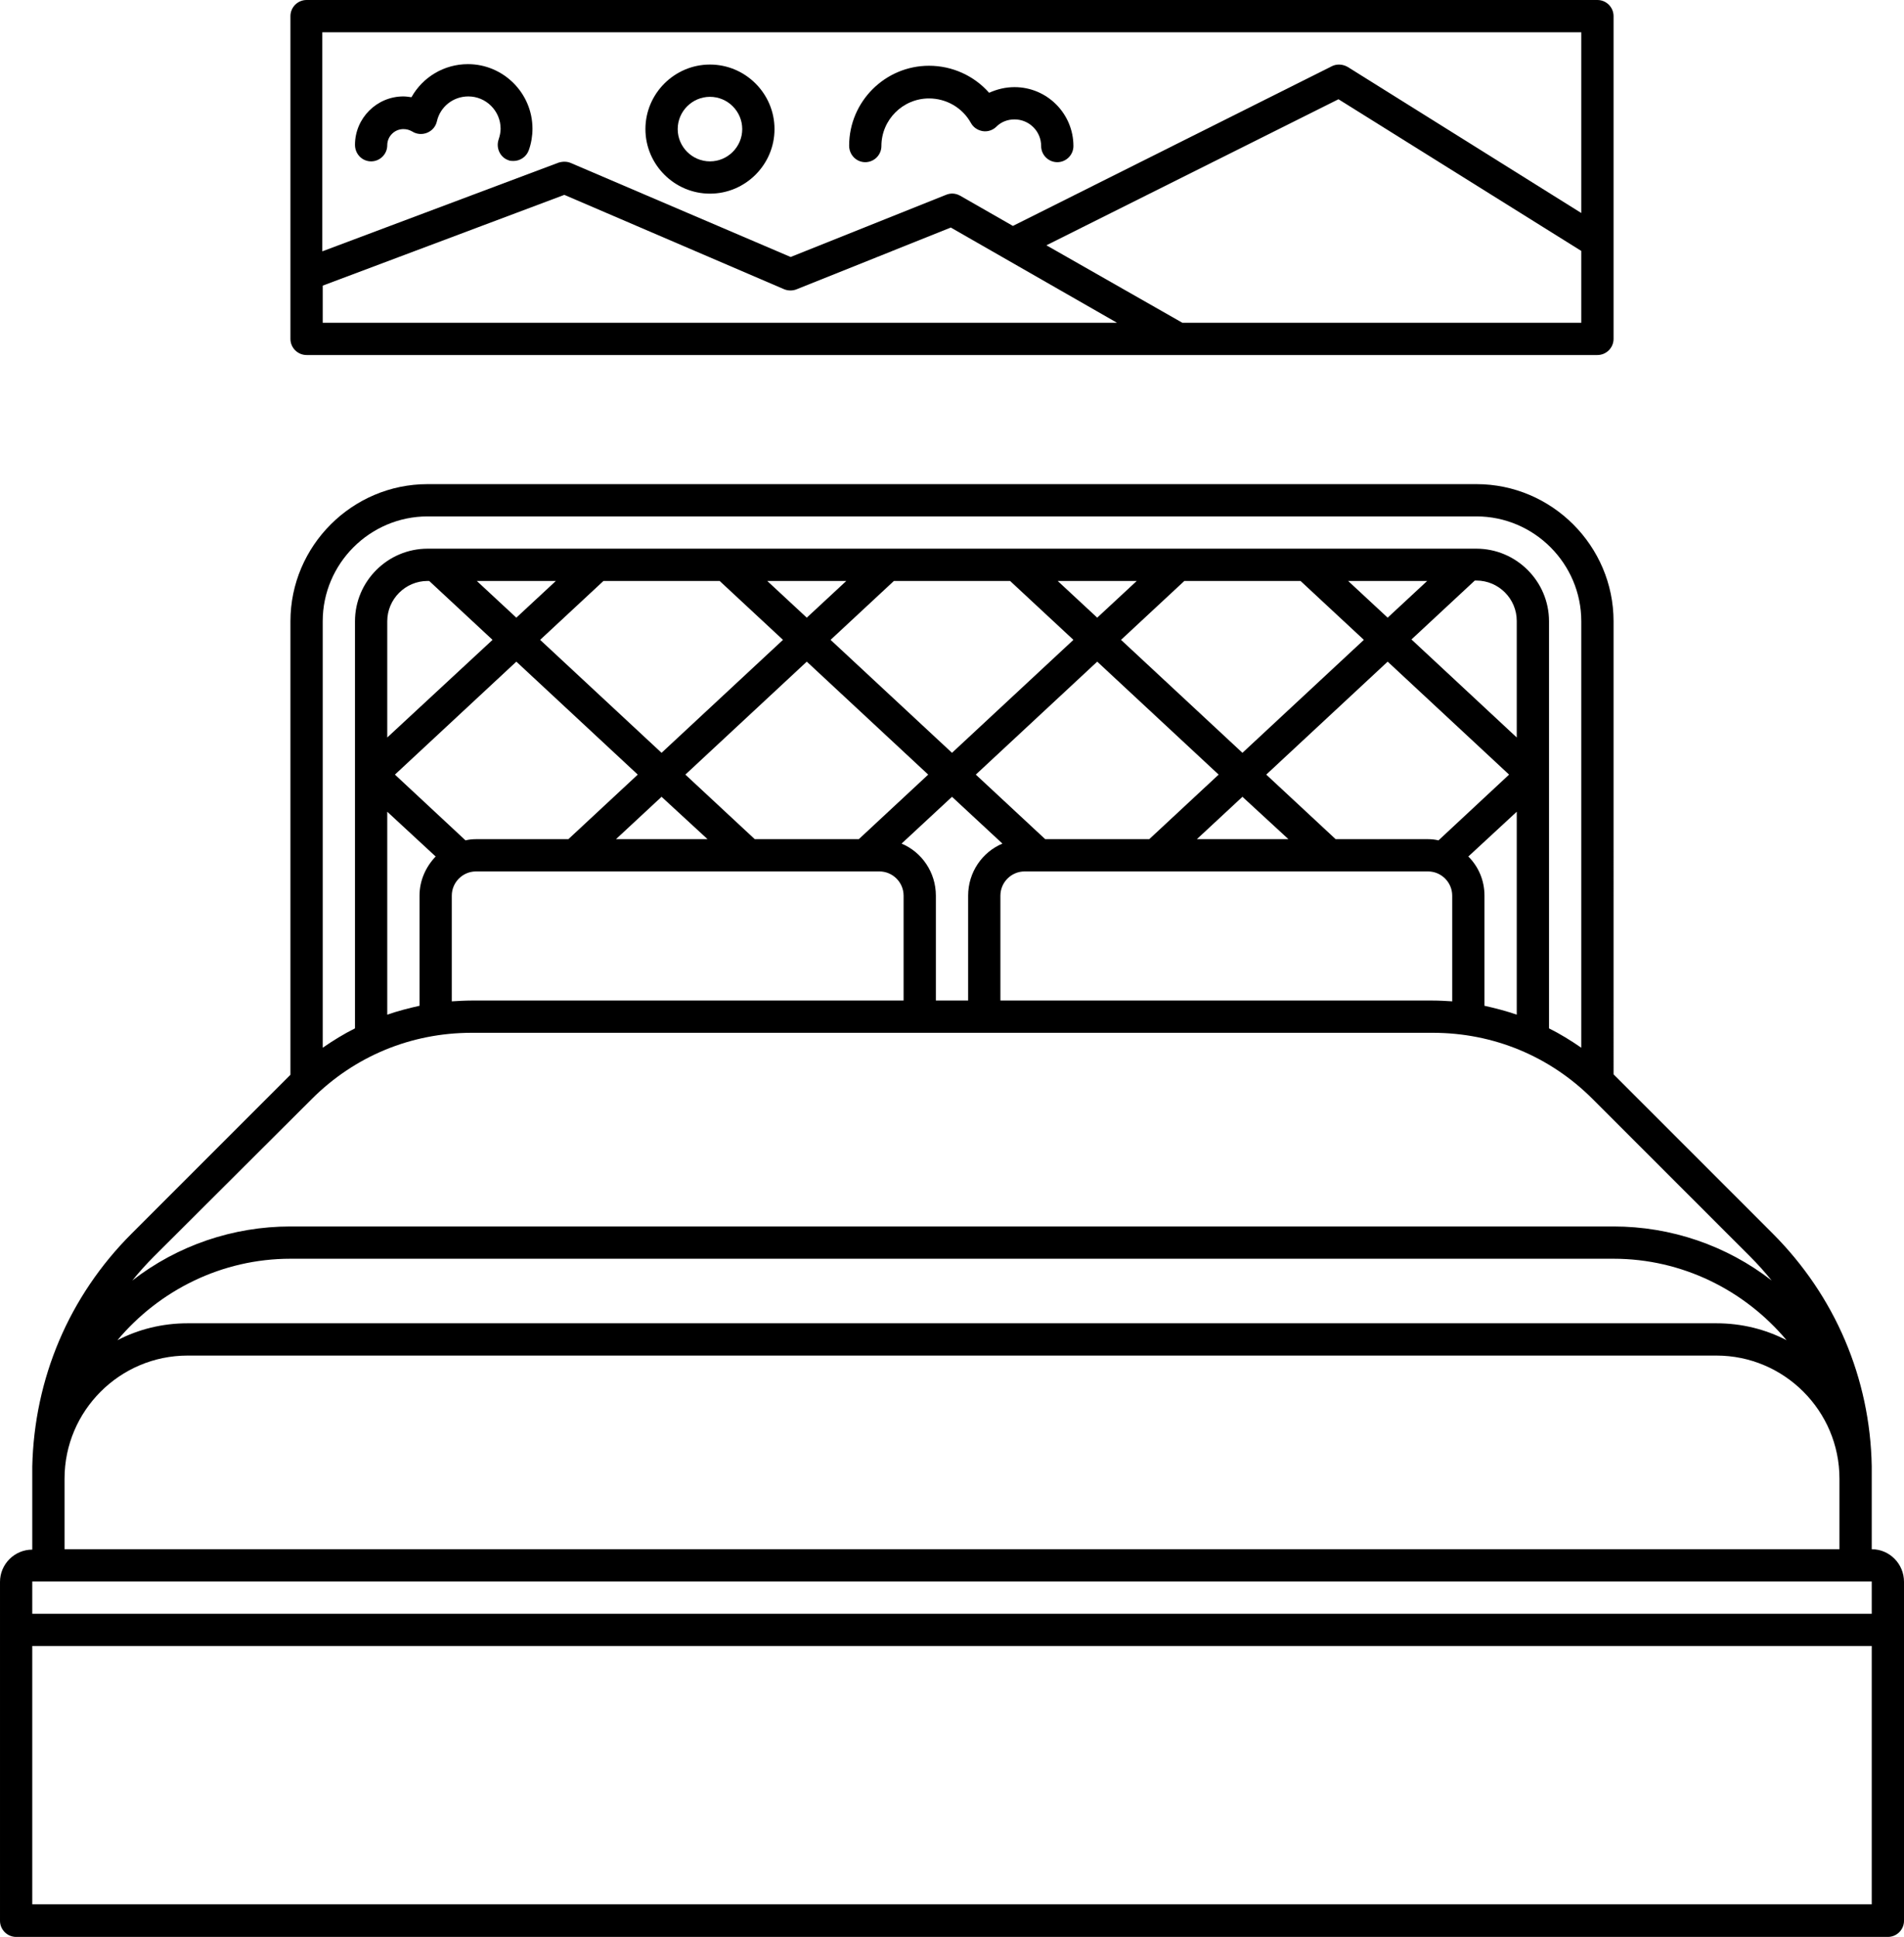
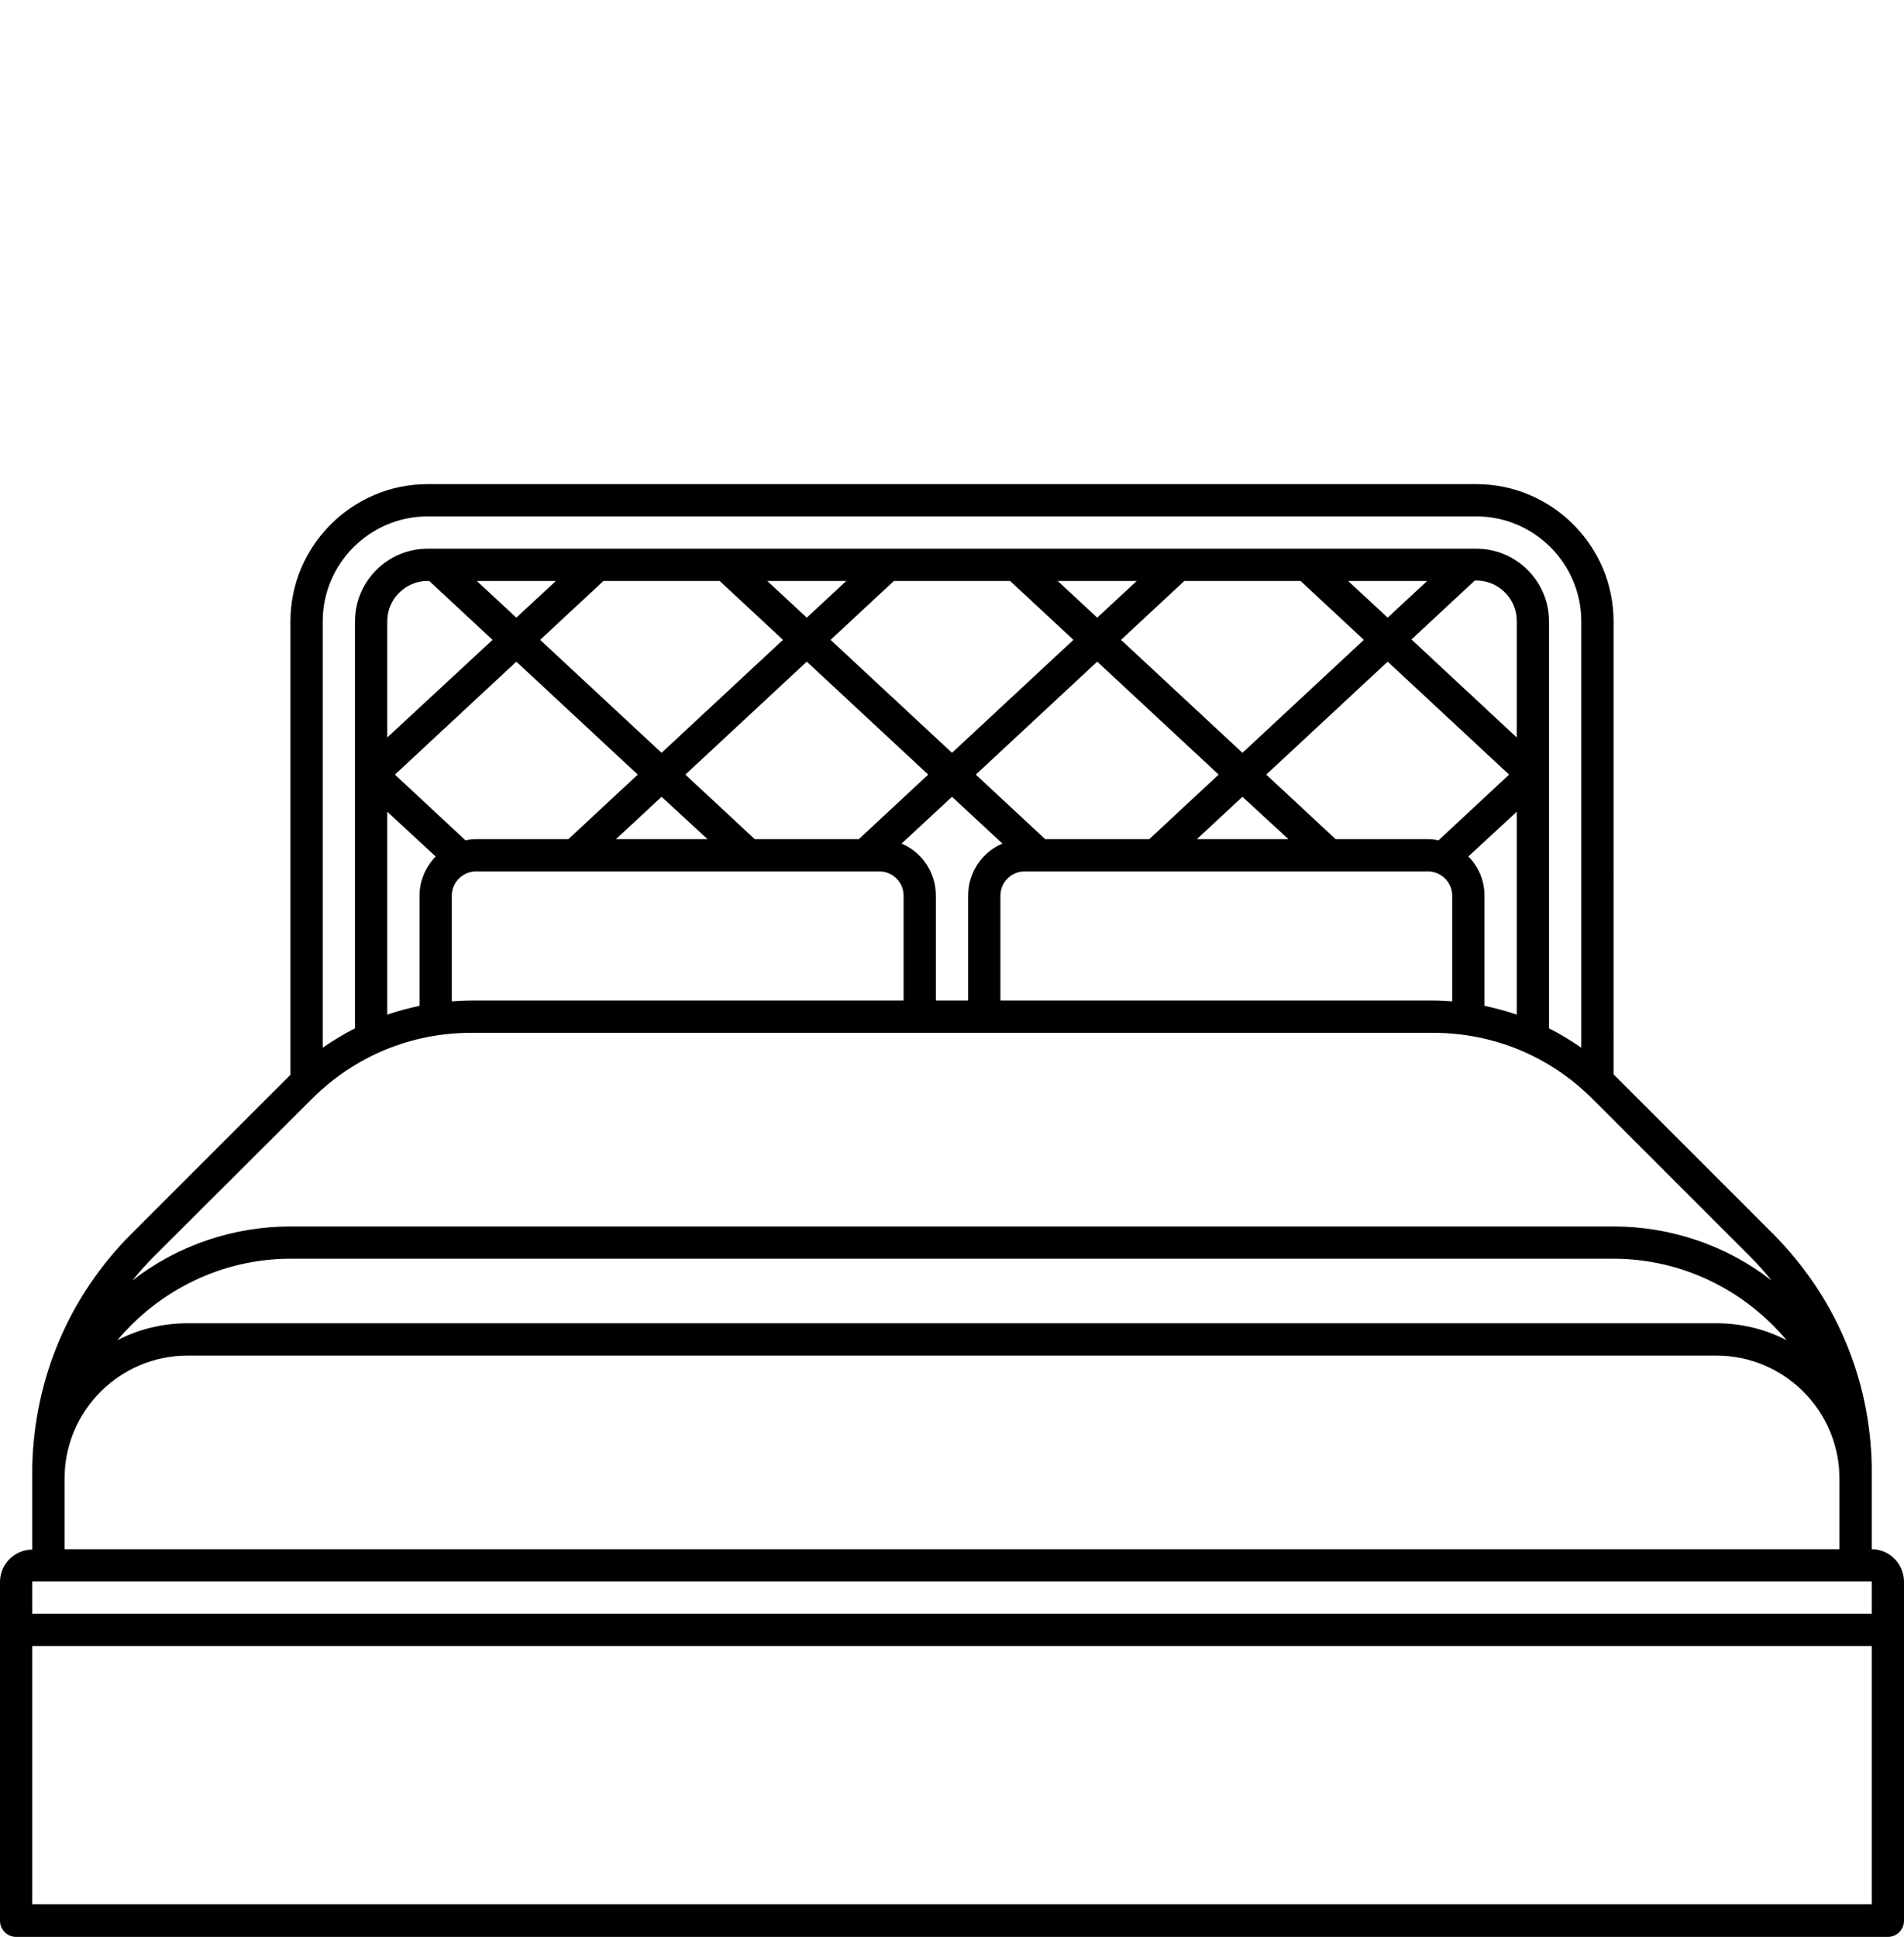
<svg xmlns="http://www.w3.org/2000/svg" height="480.1" preserveAspectRatio="xMidYMid meet" version="1.0" viewBox="20.0 20.0 472.0 480.1" width="472.0" zoomAndPan="magnify">
  <g id="change1_1">
    <path d="M484,404c0,0,0-20,0-20.6l0,0l0,0c-0.4-21.8-9.1-42.2-24.6-57.7l-39-39c-0.1-0.1-0.3-0.3-0.4-0.4V174c0-18.7-15.3-34-34-34 H126c-18.7,0-34,15.3-34,34v112.4c-0.1,0.1-0.3,0.3-0.4,0.4l-39,39c-15.5,15.5-24.1,35.9-24.6,57.7l0,0l0,0c0,0.6,0,20.6,0,20.6 c-4.4,0-8,3.6-8,8v84c0,2.2,1.8,4,4,4h464c2.2,0,4-1.8,4-4v-84C492,407.6,488.4,404,484,404z M92,332H420c17,0,32.5,7.8,42.9,20.2 c-5.2-2.7-11.1-4.2-17.4-4.2h-379c-6.3,0-12.2,1.5-17.4,4.2C59.5,339.8,75,332,92,332z M100,174c0-14.3,11.7-26,26-26h260 c14.3,0,26,11.7,26,26v105.7c-2.6-1.8-5.2-3.4-8-4.8V174c0-9.9-8.1-18-18-18H126c-9.9,0-18,8.1-18,18v100.9c-2.8,1.4-5.4,3-8,4.8 V174z M376.6,228.3c-0.8-0.2-1.7-0.3-2.6-0.3h-22.9l-17.2-16l30.1-28l30.1,28L376.6,228.3z M279.1,228l-17.2-16l30.1-28l30.1,28 l-17.2,16H279.1z M328,217.5l11.4,10.5h-22.7L328,217.5z M396,202.8l-26.1-24.3l15.7-14.6h0.4c5.5,0,10,4.5,10,10V202.8z M364,173.1 l-9.8-9.1h19.6L364,173.1z M342.4,164l15.7,14.6l-30.1,28l-30.1-28l15.7-14.6H342.4z M292,173.1l-9.8-9.1h19.6L292,173.1z M270.4,164l15.7,14.6l-30.1,28l-30.1-28l15.7-14.6H270.4z M232.9,228h-25.8l-17.2-16l30.1-28l30.1,28L232.9,228z M135.4,228.3 L117.9,212l30.1-28l30.1,28l-17.2,16H138C137.1,228,136.2,228.1,135.4,228.3z M184,217.5l11.4,10.5h-22.7L184,217.5z M220,173.1 l-9.8-9.1h19.6L220,173.1z M198.4,164l15.7,14.6l-30.1,28l-30.1-28l15.7-14.6H198.4z M148,173.1l-9.8-9.1h19.6L148,173.1z M126,164 h0.4l15.7,14.6L116,202.8V174C116,168.5,120.5,164,126,164z M116,221.2l12,11.1c-2.4,2.5-4,5.9-4,9.7v27.3c-2.7,0.6-5.4,1.3-8,2.2 V221.2z M132,242c0-3.3,2.7-6,6-6h100c3.3,0,6,2.7,6,6v26H136.9c-1.6,0-3.2,0.1-4.9,0.2V242z M243.5,229.1l12.5-11.6l12.5,11.6 c-5,2.1-8.5,7.1-8.5,12.9v26h-8v-26C252,236.2,248.5,231.2,243.5,229.1z M268,242c0-3.3,2.7-6,6-6h100c3.3,0,6,2.7,6,6v26.2 c-1.6-0.1-3.2-0.2-4.9-0.2H268V242z M384,232.3l12-11.1v50.3c-2.6-0.9-5.3-1.6-8-2.2V242C388,238.2,386.5,234.8,384,232.3z M97.3,292.4c10.6-10.6,24.6-16.4,39.6-16.4h238.3c15,0,29,5.8,39.6,16.4l39,39c1.9,1.9,3.7,3.9,5.4,6c-11.2-8.7-25-13.4-39.2-13.4 H92c-14.2,0-28,4.7-39.2,13.4c1.7-2.1,3.5-4.1,5.4-6L97.3,292.4z M36,386.5c0-16.8,13.7-30.5,30.5-30.5h379 c16.8,0,30.5,13.7,30.5,30.5V404H36V386.5z M28,412h456v8H28V412z M484,492H28v-64h456V492z" />
  </g>
  <g id="change1_2">
-     <path d="M96,108h320c2.2,0,4-1.8,4-4V24c0-2.2-1.8-4-4-4H96c-2.2,0-4,1.8-4,4v80C92,106.2,93.8,108,96,108z M100,90.8l59.9-22.5 l54.5,23.4c1,0.4,2.1,0.4,3.1,0l38.2-15.3l41.2,23.6H100V90.8z M313.1,100l-33.7-19.2l72.4-36.2L412,82.2V100H313.1z M412,28v44.8 l-57.9-36.2c-1.2-0.7-2.7-0.8-3.9-0.2L271.1,76L258,68.5c-1.1-0.6-2.3-0.7-3.5-0.2l-38.5,15.4l-54.5-23.3c-0.9-0.4-2-0.4-3-0.1 l-58.6,22V28H412z" />
-   </g>
+     </g>
  <g id="change1_3">
-     <path d="M196,68c8.8,0,16-7.2,16-16s-7.2-16-16-16s-16,7.2-16,16S187.2,68,196,68z M196,44c4.4,0,8,3.6,8,8s-3.6,8-8,8s-8-3.6-8-8 S191.6,44,196,44z" />
-   </g>
+     </g>
  <g id="change1_4">
-     <path d="M234.5,60.2c2.2,0,4-1.8,4-4c0-6.5,5.3-11.8,11.8-11.8c4.3,0,8.3,2.3,10.4,6.1c0.6,1.1,1.7,1.8,2.9,2 c1.2,0.2,2.5-0.2,3.4-1.1c1.2-1.2,2.8-1.8,4.5-1.8c3.6,0,6.6,2.9,6.6,6.6c0,2.2,1.8,4,4,4s4-1.8,4-4c0-8-6.5-14.6-14.6-14.6 c-2.2,0-4.3,0.5-6.3,1.4c-3.7-4.2-9.1-6.7-14.9-6.7c-10.9,0-19.8,8.9-19.8,19.8C230.5,58.4,232.3,60.2,234.5,60.2z" />
-   </g>
+     </g>
  <g id="change1_5">
-     <path d="M112,60c2.2,0,4-1.8,4-4c0-2.2,1.8-4,4-4c0.8,0,1.5,0.2,2.2,0.6c1.1,0.7,2.5,0.8,3.7,0.3c1.2-0.5,2.1-1.5,2.4-2.8 c0.8-3.6,4-6.2,7.8-6.2c4.4,0,8,3.6,8,8c0,0.9-0.2,1.8-0.5,2.7c-0.7,2.1,0.4,4.4,2.4,5.1c0.4,0.2,0.9,0.2,1.3,0.2 c1.6,0,3.2-1,3.8-2.7c0.6-1.7,0.9-3.5,0.9-5.3c0-8.8-7.2-16-16-16c-5.9,0-11.2,3.2-14,8.2c-0.7-0.1-1.4-0.2-2-0.2 c-6.6,0-12,5.4-12,12C108,58.2,109.8,60,112,60z" />
-   </g>
+     </g>
</svg>